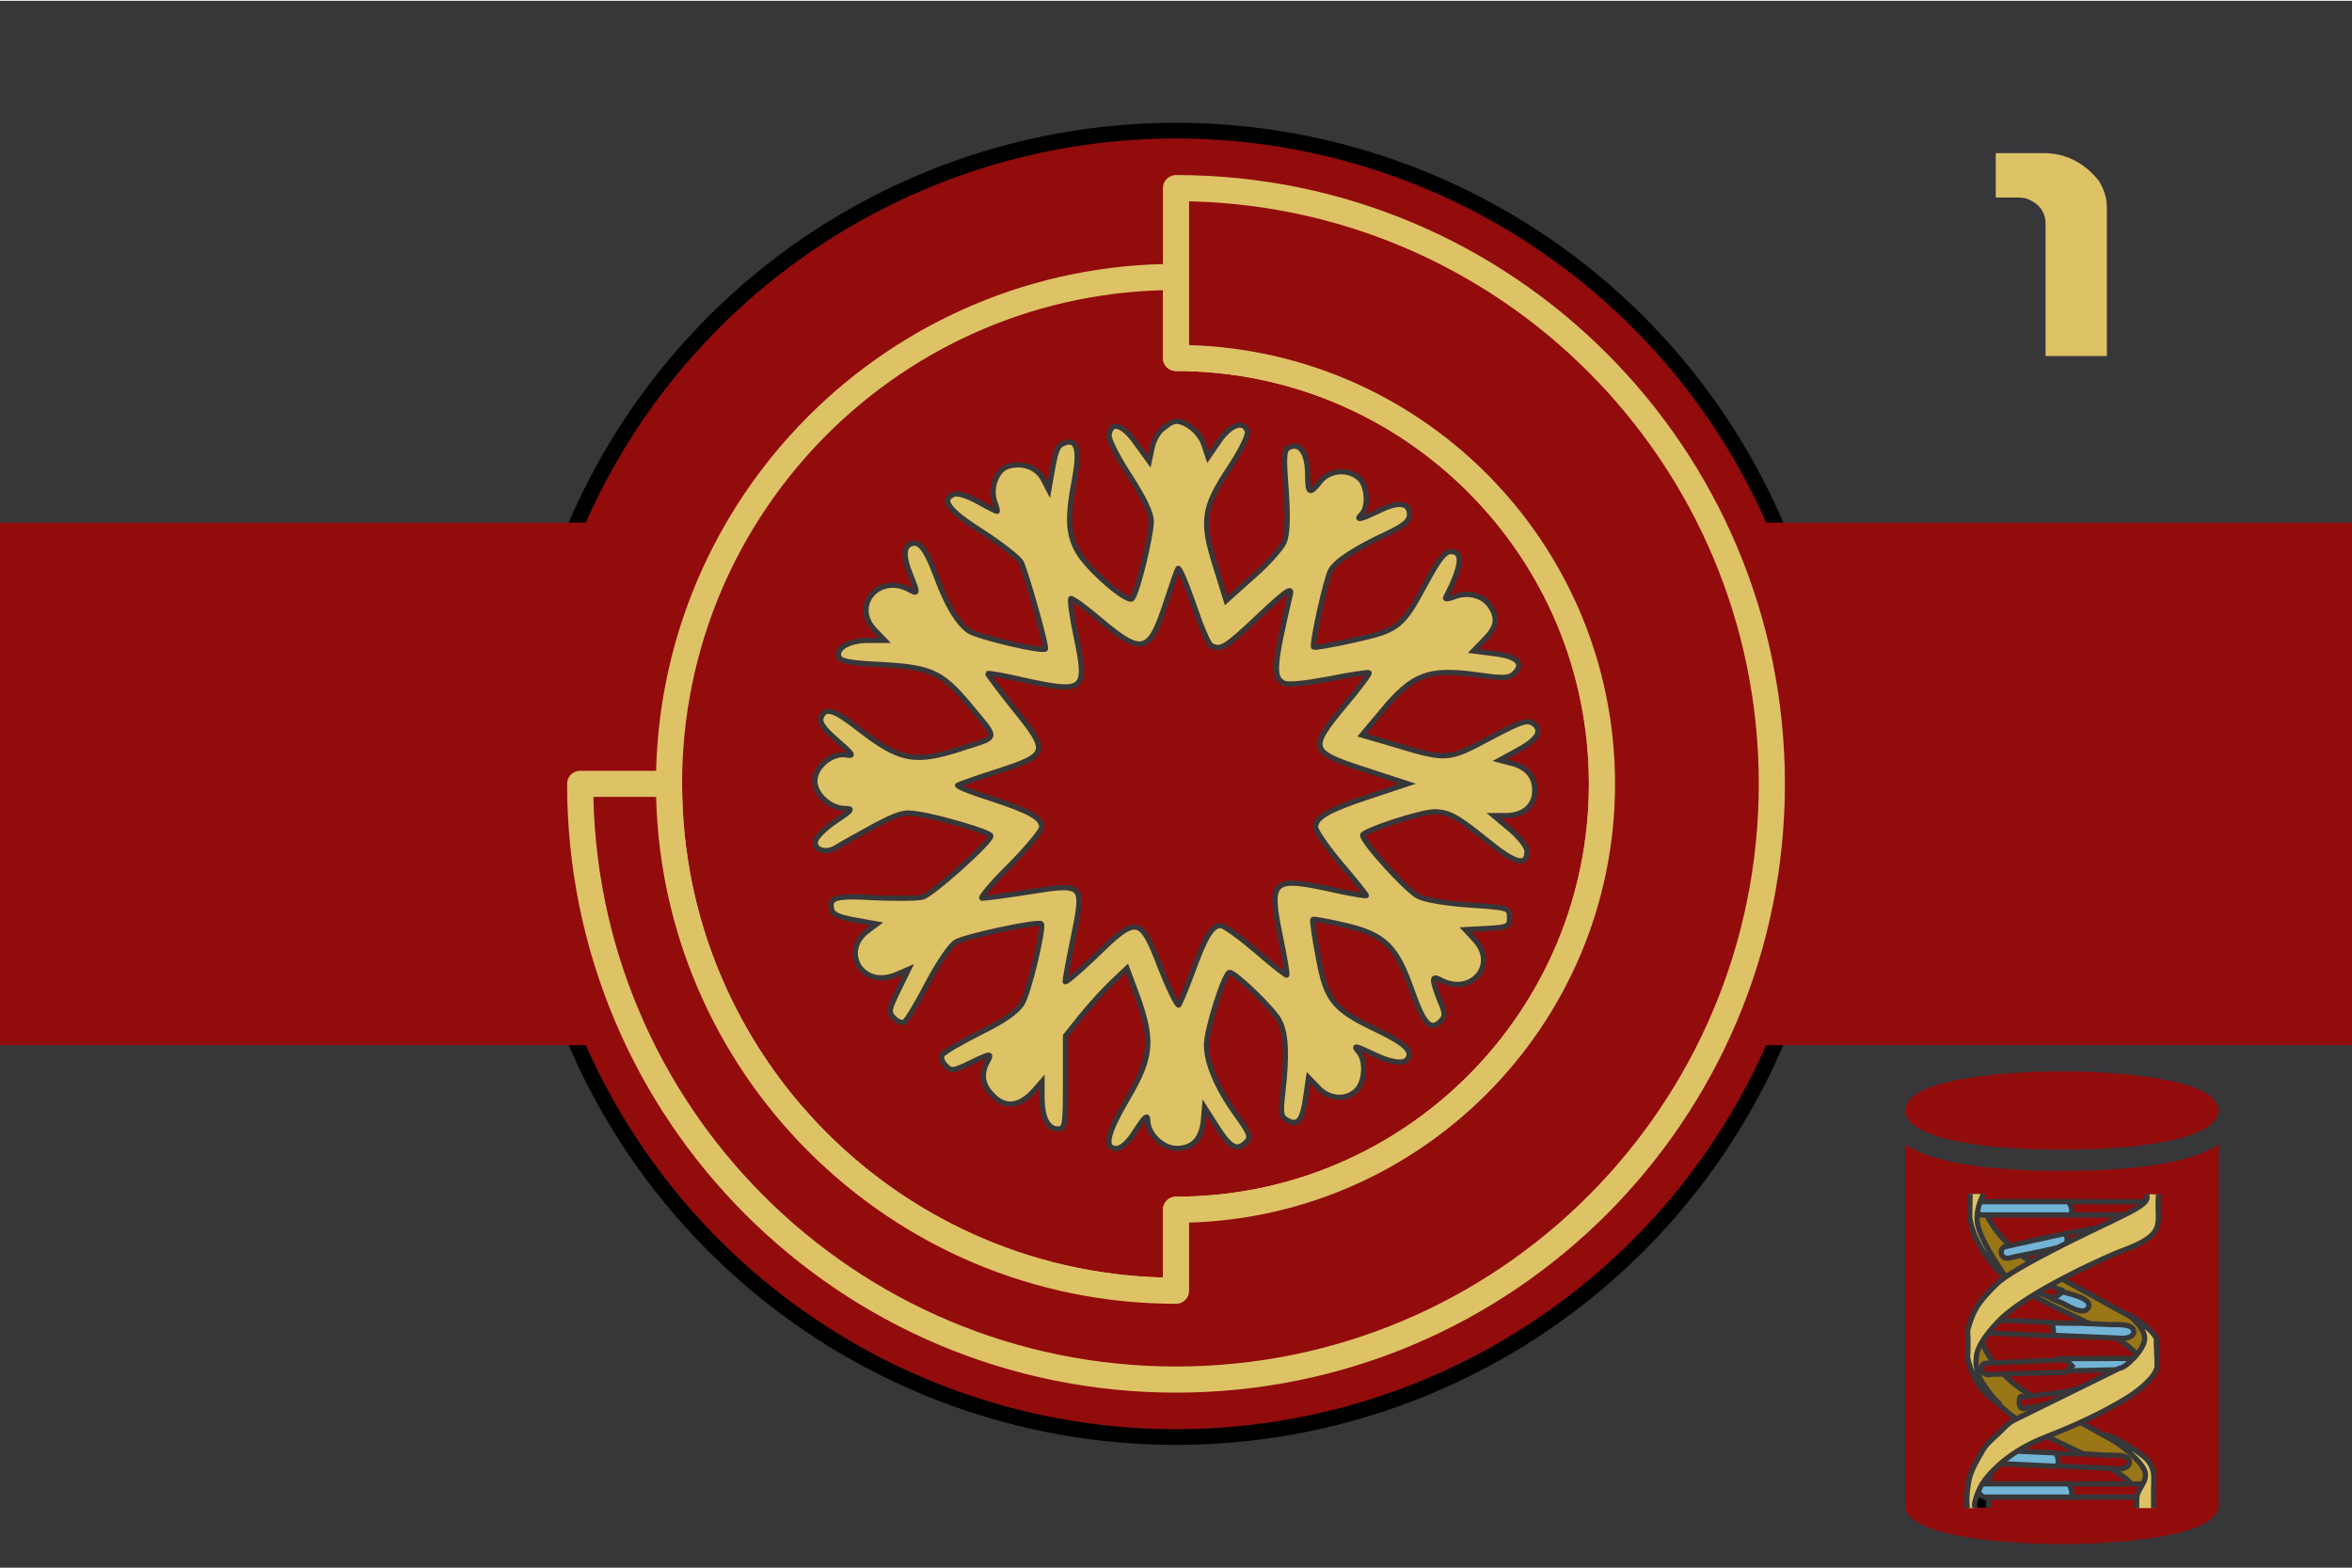
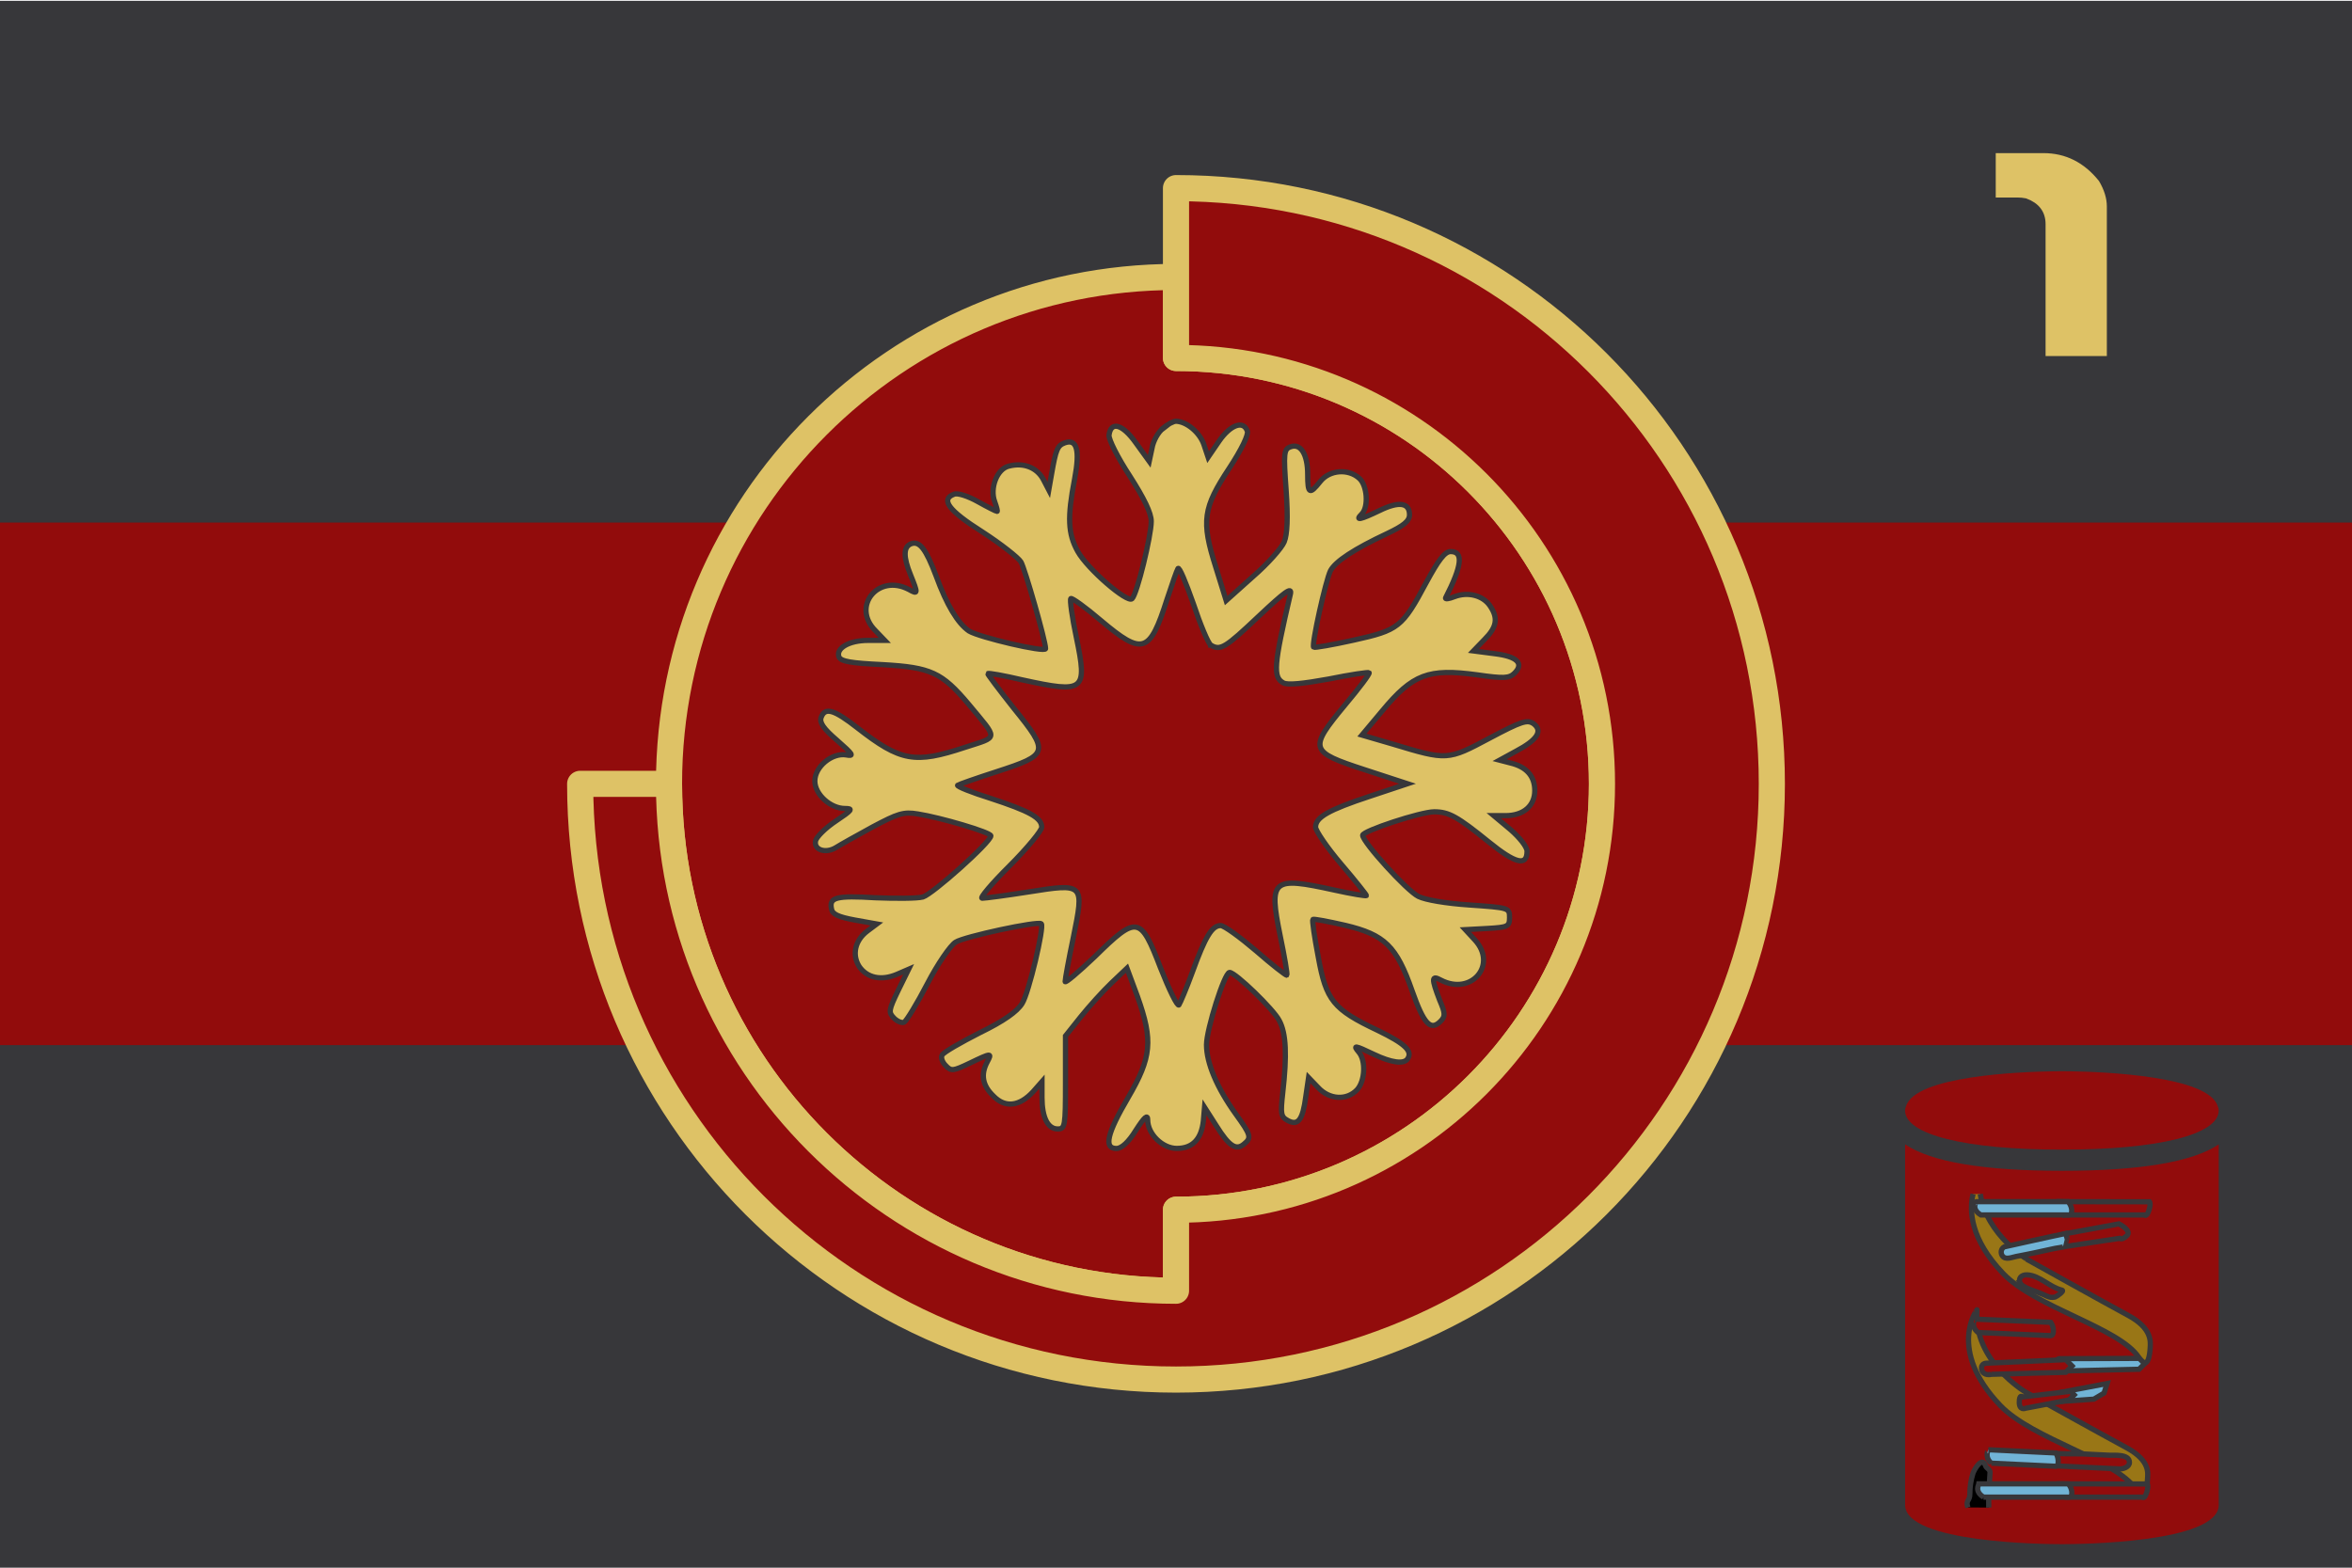
<svg xmlns="http://www.w3.org/2000/svg" width="900" height="600" version="1.1" viewBox="0 0 900 600">
  <title>GeoBrol - Drapeau du Silo 17 (fictif)</title>
  <style>.f{fill:#37373a;}.g,.h,.i{fill:#920c0c;}.j,.m{fill:#dec266;}.n{fill:#997616;}.j{fill:#71b4d6;}.i,.j,.k,.m,.n{stroke:#37373a;stroke-width:2}.o{stroke:#dec266;stroke-width:10;stroke-linecap:round;stroke-linejoin:round;}</style>
  <path class="f" d="m900 0.324h-900v600h900v-600z" />
  <g class="h">
    <path class="m" d="m763 57.6h18.9c8.81 0 16.2 3.69 22.1 11.1 2.13 3.56 3.19 7 3.19 10.3v57.9c0 0.247-0.124 0.371-0.371 0.371h-24.7c-0.247 0-0.371-0.124-0.371-0.371v-51.1c0-4.3-2.25-7.27-6.75-8.91-0.989-0.198-2-0.297-3.04-0.297h-8.91c-0.247 0-0.371-0.124-0.371-0.371v-18.2c0.049-0.247 0.173-0.371 0.371-0.371z" />
-     <circle cx="450" cy="300" r="250" stroke="#000" stroke-width="6" />
    <path d="M0 200h900v200H0z" />
  </g>
  <g class="g">
    <g class="o">
      <path d="m450 494c-107 0-194-86.9-194-194s86.9-194 194-194v31c90 0 163 73 163 163s-73 163-163 163z" />
      <path d="m450 463c90 0 163-73 163-163s-73-163-163-163v-65c126 0 228 102 228 228s-102 228-228 228-228-102-228-228h34c0 107 86.9 194 194 194z" />
    </g>
    <path class="m" d="m445 164c-1.8 1.35-3.74 4.79-4.19 7.63l-1.05 4.94-5.09-7.04c-5.09-7.18-9.58-8.53-10.3-2.99-0.15 1.65 3.29 8.53 7.93 15.6 5.54 8.68 8.23 14.2 8.23 17.4 0 5.54-5.39 27.7-7.33 29.6-1.8 1.8-17.1-11.4-20.8-18.1-3.74-6.74-4.04-13-1.2-27.7 2.1-11.1 0.898-15.6-3.89-13.8-2.69 1.05-3.29 2.54-4.94 12l-1.05 5.99-2.1-4.04c-2.4-4.49-7.48-6.59-13.2-5.09-4.49 1.05-7.33 8.38-5.39 13.6 0.748 2.1 1.2 3.74 0.898 3.74s-3.59-1.65-7.33-3.74c-3.74-2.1-7.78-3.44-9.13-2.84-5.24 1.95-2.24 6.14 10.8 14.4 7.18 4.64 13.8 9.88 14.8 11.5 1.5 2.54 9.43 30.2 9.43 33.2 0 1.65-25.4-4.34-29.3-6.74-4.34-2.99-8.53-10-12.6-21.1-3.89-10.3-6.29-13.5-9.58-12.3-2.99 1.2-2.99 5.09-0.149 12 2.84 7.04 2.84 7.48-0.599 5.54-11.8-6.29-22.2 6.44-12.9 15.7l3.59 3.74h-6.44c-7.18 0-12.3 2.99-11.1 6.29 0.748 1.8 4.64 2.4 16.8 2.99 18.4 1.05 22.6 2.99 32.8 15.1 11.5 13.9 11.7 12.3-1.5 16.6-19 6.29-24.5 5.39-41-7.48-8.98-7.03-12.4-8.08-13.9-4.04-0.749 1.95 0.898 4.34 6.14 8.83 6.14 5.39 6.59 6.14 3.44 5.54-5.39-0.898-12 4.49-12 10 0 5.09 5.99 10.5 11.5 10.5 3.29 0 2.84 0.598-3.44 4.79-4.04 2.69-7.48 6.14-7.78 7.63-0.748 3.44 3.89 4.94 7.78 2.54 1.65-1.05 8.08-4.64 14.1-7.93 9.58-5.09 11.8-5.84 17.2-4.94 8.68 1.35 28 7.04 28 8.38 0 2.4-22.3 22.3-26 23.4-2.25 0.598-10.5 0.598-18.1 0.299-15.1-0.898-17.8-0.15-16.9 4.19 0.3 2.1 2.54 3.14 8.98 4.34l8.38 1.5-3.59 2.69c-4.79 3.59-5.99 9.13-3.14 13.6 2.99 4.34 8.38 5.54 14.4 2.99l4.49-1.94-4.04 8.23c-3.59 7.48-3.74 8.23-1.5 10.5 1.35 1.35 3.14 1.95 3.89 1.5 0.898-0.599 4.94-7.18 8.83-14.7s8.83-14.7 10.8-15.9c3.14-2.1 31.6-8.23 32.8-7.04 1.2 1.2-4.79 26.5-7.33 30.5-1.95 3.14-7.04 6.74-16.2 11.2-7.33 3.74-13.9 7.48-14.4 8.53-0.599 0.898 0 2.69 1.35 4.04 2.1 2.24 2.84 2.1 9.13-0.898 8.38-4.04 8.68-4.04 6.74-0.449-2.54 4.79-1.8 8.98 2.39 13 4.49 4.64 10 4.04 15.3-1.8l3.29-3.74v6.14c0 7.63 2.24 12 5.99 12 2.84 0 2.99-1.05 2.99-17.8v-17.8l5.84-7.33c3.14-3.89 8.38-9.73 11.7-12.9l5.99-5.69 4.04 10.9c5.99 16.8 5.39 23.2-3.59 38.6-8.08 13.8-9.43 19.5-4.49 19.5 1.95 0 4.64-2.4 7.48-7.04 3.29-5.09 4.49-6.14 4.49-3.89 0 5.39 5.69 10.9 11.1 10.9 6.14 0 9.43-3.59 10.2-10.5l0.449-5.24 4.49 7.04c4.94 7.93 7.63 9.58 10.6 7.04 2.99-2.4 2.69-3.44-3.14-11.5-7.18-10-11.2-19.5-11.2-26.5 0-5.84 6.88-27.7 8.83-27.7 2.24 0 16.9 14.2 19 18.4 2.69 4.94 2.99 13.3 1.35 27.7-0.898 8.08-0.748 9.13 1.95 10.6 3.89 2.1 5.69-0.149 6.88-9.28l1.05-7.18 3.59 3.74c4.34 4.79 11.1 5.09 15 0.898 2.99-3.29 3.44-11.1 0.599-14.4-2.25-2.69-1.65-2.69 5.84 0.898 6.59 3.14 11.5 3.89 12.9 1.65 1.95-2.99-1.2-5.84-11.4-10.8-17.1-8.08-19.8-11.5-22.8-28-1.5-7.78-2.4-14.2-2.1-14.5 0.3-0.299 5.84 0.749 12.4 2.25 15.1 3.59 19.6 7.93 25.6 25.1 4.49 12.7 7.04 15.4 10.8 11.7 1.95-1.95 1.95-2.99-0.299-8.23-3.14-8.23-3.14-9.58 0.449-7.63 11.7 6.14 21.9-5.84 13-15.4l-3.59-3.89 8.38-0.449c7.93-0.449 8.53-0.748 8.53-4.19 0-3.74-0.3-3.74-15.3-4.79-8.98-0.598-16.9-1.94-19.6-3.29-4.49-2.25-21.3-20.8-21.3-23.4 0-1.65 22.2-8.98 27.4-8.98 5.54 0 8.83 1.8 20.8 11.5 10.3 8.38 14.7 9.43 14.7 3.59 0-1.65-2.84-5.24-6.29-8.23l-6.44-5.39h4.49c6.88 0 11.2-3.74 11.2-9.58 0-5.54-3.14-9.13-9.43-10.6l-4.04-1.05 6.29-3.44c8.23-4.34 10.3-7.78 6.74-10.5-2.4-1.65-4.49-1.05-16.9 5.54-16 8.53-16.2 8.53-37 2.24l-11.8-3.44 7.78-9.28c11.7-14.1 17.7-16.3 36.2-13.8 10.3 1.5 12.4 1.35 14.4-0.599 3.74-3.74 1.05-6.44-7.63-7.48l-8.08-1.05 4.19-4.34c4.79-4.79 5.39-8.23 2.1-13-2.69-3.89-8.38-5.39-13.5-3.44-2.24 0.898-3.74 1.05-3.44 0.449 6.29-12.3 6.89-17.7 1.95-17.7-2.24 0-4.64 3.14-9.43 12-9.13 17.1-10.6 18.1-27.7 21.9-8.08 1.8-15 2.99-15.3 2.7-0.898-0.898 4.64-25.7 6.44-29.3 1.95-3.59 8.98-8.23 21.7-14.2 6.29-2.99 8.53-4.79 8.53-7.18 0-4.64-4.04-5.24-11.4-1.65-7.48 3.59-9.58 4.04-6.88 1.35 2.69-2.69 2.1-10.9-0.898-13.6-4.19-3.89-11.5-3.29-15 1.2-4.04 5.09-4.79 4.79-4.79-2.69 0-7.78-2.69-12.1-6.59-10.6-2.54 0.898-2.69 2.39-1.65 16.6 0.748 10.6 0.449 16.9-0.748 19.8-0.898 2.24-6.29 8.38-12 13.3l-10.2 9.13-4.04-13c-5.54-17.5-4.79-22.5 5.24-37.7 4.64-7.04 7.48-12.9 6.88-14.2-1.5-4.19-6.44-2.4-10.8 3.89l-4.19 6.14-1.65-4.94c-1.65-4.64-6.59-8.68-10.6-8.83-1.05 0-3.29 1.2-5.09 2.69l0.048 0.091zm18.3 82.9c3.74 2.24 5.54 1.05 18.4-11.1 9.88-9.28 12.7-11.4 12.1-8.53-6.44 27.5-6.74 31.9-2.69 34.1 1.65 0.899 7.48 0.3 17.4-1.5 8.08-1.65 15.1-2.69 15.4-2.4 0.3 0.449-3.89 5.99-9.28 12.4-13.9 16.8-13.6 17.8 7.48 24.7l16.5 5.39-14.4 4.79c-15.9 5.24-20.8 8.08-20.8 11.8 0 1.35 4.34 7.78 9.73 14.1 5.39 6.29 9.73 11.8 9.73 12.1 0 0.299-5.54-0.599-12.3-2.1-23.8-5.24-25.1-4.19-20.7 17.5 1.65 7.93 2.84 14.8 2.54 15.1-0.299 0.149-5.54-3.89-11.7-9.28-6.14-5.24-12.3-9.73-13.6-9.73-3.29 0-5.84 4.04-10.9 18-2.24 6.14-4.64 11.7-5.09 12.4-0.599 0.599-3.74-5.84-7.04-14.2-7.63-19.9-8.98-20.2-25.1-4.34-6.29 5.99-11.4 10.3-11.4 9.58 0-0.898 1.35-8.38 3.14-16.9 4.19-20.7 4.19-20.8-17.2-17.4-8.53 1.35-16.6 2.4-17.7 2.4-1.05 0 3.59-5.54 10.5-12.4 6.74-6.74 12.3-13.5 12.3-14.8 0-3.59-4.64-6.14-19.8-11.1-7.18-2.24-12.7-4.49-12.4-4.94 0.449-0.3 7.18-2.69 15.1-5.24 19.8-6.44 20.1-7.33 6.44-24.2-5.69-7.18-10.2-13.2-10-13.3 0.299-0.299 6.14 0.749 13.2 2.4 23.9 5.24 25 4.34 20.7-16.3-1.65-7.78-2.54-14.4-2.1-14.8 0.3-0.449 5.54 3.29 11.5 8.38 16 13.5 18.7 12.6 25.3-8.08 1.95-5.84 3.74-11.1 4.19-11.8 0.449-0.898 2.99 5.24 5.84 13.3 2.69 8.08 5.69 15.3 6.74 16h-0.03z" />
    <path d="m729 438v138c0 14.6 53.9 15 60 15 6.14 0 60-0.42 60-15v-138c-10 6.71-30 10.1-60 10.1s-50-3.4-60-10.1z" />
    <path d="m789 440c37 0 60-5.75 60-15 0-0.569-0.144-1.09-0.376-1.58-3.42-11.6-43.6-13.2-56.3-13.4-1.11-8e-3 -2.2-0.03-3.34-0.03s-2.23 0.022-3.34 0.03c-12.7 0.202-52.9 1.77-56.3 13.4-0.225 0.48-0.368 1.01-0.368 1.58 0 9.25 23 15 60 15z" />
  </g>
  <path class="k" d="m761 577c-0.157-4.83 0.243-8.64 0.495-13.5 0.056-1.05-1.45-1.71-1.65-2.33-1.33-4.21-4.45 1.33-4.91 2.81-0.746 2.42-1.18 5.15-1.16 7.69 0.025 3.02-1.75 2.32-0.752 5.27" />
  <path class="n" d="m755 457c-1.52 6.38-1.08 17.2 11.5 30.4 12.5 13.1 44.4 20.7 51.9 32.1 3.63 5.49 4.24-1.32 4.37-3.71 0.13-2.33 0.718-7.39-8.32-12.3-10.6-5.73-38.3-21.2-38.3-21.2 0-1e-3 -15.9-9.41-18.4-25.3m59.6 113c3.63 5.49 4.24-1.32 4.38-3.71 0.127-2.33 1.2-7.14-7.84-12.1-10.6-5.73-38.8-21.4-38.8-21.4s-20.2-11.9-18.6-31.5c0-1e-3 -11.5 15.2 8.89 36.6 12.5 13.1 44.4 20.7 51.9 32.1z" />
-   <path class="j" d="m784 511s28.2 1.2 28.3 1.21c1.43 0.06 4.18-0.666 4.21-2.47 0.044-3.33-6.67-2.69-8.76-2.78-3.71-0.166-7.42-0.33-11.1-0.492-1.05-0.046-13.9 0.098-14.1-0.623l1.52 5.16z" />
  <path class="i" d="m790 465h30.6s0.776 0.97 1.65-1.65 0.291-3.39 0.291-3.39l-34.3-0.047 1.74 5.09z" />
  <path class="i" d="m787 475 2.71-2.71 21.1-3.88s5.04 2.52 3.1 4.46-2.81 1.07-2.81 1.07l-21.4 3.22-2.69-2.15z" />
  <path class="j" d="m788 520 30.6-0.105 2.04 2.04-2.12 2.12-29.9 0.679s-2.13 0.409-2.13-2.13c0-2.54 1.56-2.61 1.56-2.61z" />
  <path class="j" d="m788 533 18.3-3.49-1.18 3.66-3.88 2.32-12.4 0.869c0-2e-3 -2.29-2.53-0.832-3.37z" />
-   <path class="j" d="m788 494c2.22 0.984 13.7 2.66 10.9 6.76-1.93 2.84-8.13-1.35-10.3-2.28-1.22-0.526-2.64-0.916-3.75-1.6 1.65-0.312 2.08-2.51 1.3-3.81 0.578 0.349 1.18 0.654 1.79 0.926z" />
+   <path class="j" d="m788 494z" />
  <path class="i" d="m786 561s25.1 1.2 25.1 1.2c1.27 0.061 3.72-0.668 3.74-2.47 0.039-3.33-5.93-2.69-7.79-2.78-3.3-0.163-6.6-0.328-9.9-0.491-0.933-0.046-12.3 0.099-12.5-0.622l1.36 5.16z" />
  <path class="i" d="m790 573h29.8s0.752 0.97 1.6-1.65c0.847-2.62 0.283-3.39 0.283-3.39l-33.3-0.048 1.69 5.09z" />
  <path class="j" d="m758 465h33.1s1.65 0.388 1.65-1.65-1.4-3.44-1.4-3.44h-35.1c-1e-3 0-2.14 2.77 1.74 5.09z" />
  <path class="j" d="m790 477c-0.097 0.305-3.23 0.696-3.55 0.766-2.62 0.567-5.24 1.13-7.86 1.7-2.4 0.519-4.78 0.958-7.16 1.43-1.62 0.316-4.1 1.48-5.27-0.324-0.594-0.918-0.656-2.52 0.765-3.36 0 0 20.7-4.6 23.5-5.13l0.529 1.8c2e-3 2e-3 -0.988 3.12-0.988 3.12z" />
  <path class="i" d="m757 510 27.3 1.17s1.34 0.447 1.43-1.59c0.085-2.03-1.01-3.48-1.01-3.48l-29-1.24c1e-3 0-1.88 2.69 1.22 5.14h-1e-3z" />
  <path class="i" d="m762 526s-3.1 0.775-3.68-1.74c-0.582-2.52 1.74-2.52 1.74-2.52l30.4-1.36 2.42 2.42-2.42 2.42-28.5 0.775z" />
  <path class="i" d="m775 539s-2.32 0.969-2.32-2.33c0-3.29 1.26-2.03 1.26-2.03l18.4-2.14 1.36 1.36-1.94 1.94-16.8 3.2z" />
  <path class="i" d="m773 491c-0.805-1.5 0.309-3.2 2.69-3.08 4.89 0.244 8.6 4.73 13.3 5.84 1.22 0.288-2.16 2.53-2.49 2.62-1.89 0.47-2.96-0.144-4.67-0.943-2.52-1.19-5.3-1.75-7.68-3.26-0.544-0.346-0.922-0.751-1.15-1.17h1e-3z" />
  <path class="j" d="m762 560 24.3 1.17s1.19 0.444 1.27-1.59c0.076-2.04-0.9-3.48-0.9-3.48l-25.8-1.24c1e-3 0-1.67 2.69 1.09 5.14h-2e-3z" />
  <path class="j" d="m759 573h32.2s1.6 0.388 1.6-1.65-1.37-3.44-1.37-3.44h-34.1c0 2e-3 -2.08 2.77 1.7 5.09z" />
-   <path class="m" d="m759 457c-1.92 3.77-3.17 8.18-2.07 12.4 1.89 7.21 10.3 18.9 10.3 18.9 1.18 2.13-11.7-9.21-13.5-22.5l0.122-8.77m67.5-4e-3c0.45 1.04 0.338 2.13-0.749 3.22-2.2 2.2-7.11 4.5-13.6 7.62-6.46 3.12-36.8 17.4-43 23.6s-8.78 9.04-11.1 17.8c0 0 0.349 5.26 0 10.1 0 0 1.79 12.5 12.4 18.1-2e-3 -2e-3 -10.6-9.37-9.02-17.9 0 0-0.647-4.78 9.17-14.6 10.8-10.8 42.2-24.7 46.4-26.2 18.2-6.68 13.1-10.2 14.1-21.6m-1.84 120c-0.029-2.11-0.043-4.09-0.041-6.37 0-3.87 0.62-6.94-0.992-10-0.341-0.654-0.778-1.31-1.34-1.98-2.23-2.62-13.4-9.72-16.2-9.61 10.6 6.68 15.1 12 15.4 14.8 0.352 2.74-2.07 5.21-2.97 7.69-0.583 1.61-0.296 3.81-0.354 5.48m-61.9-1e-3c0.029-0.899-0.652-1.12 0.964-5.44 0.533-1.42 1.19-2.79 1.99-4.06 1.23-1.96 2.89-3.74 4.52-5.38 5.57-5.55 12.5-9.56 19.8-12.4 21.4-8.27 32.3-15.8 32.3-15.8s7.75-4.91 9.82-9.82c0.73 0-0.066-7.75 0-12.1 0 0-1.98-4.3-11.1-9.29 0 0 6.67 4.9 6.67 9.29s-7.36 11.5-9.69 11.5l-40.2 19.8c-2.62 1.29-4.35 3.63-6.52 5.58-2.05 1.83-4.16 3.63-5.56 6.04-1.77 3.03-3.6 6.09-4.75 9.42-1.03 3.02-1.7 9.6-1.17 12.7" />
</svg>